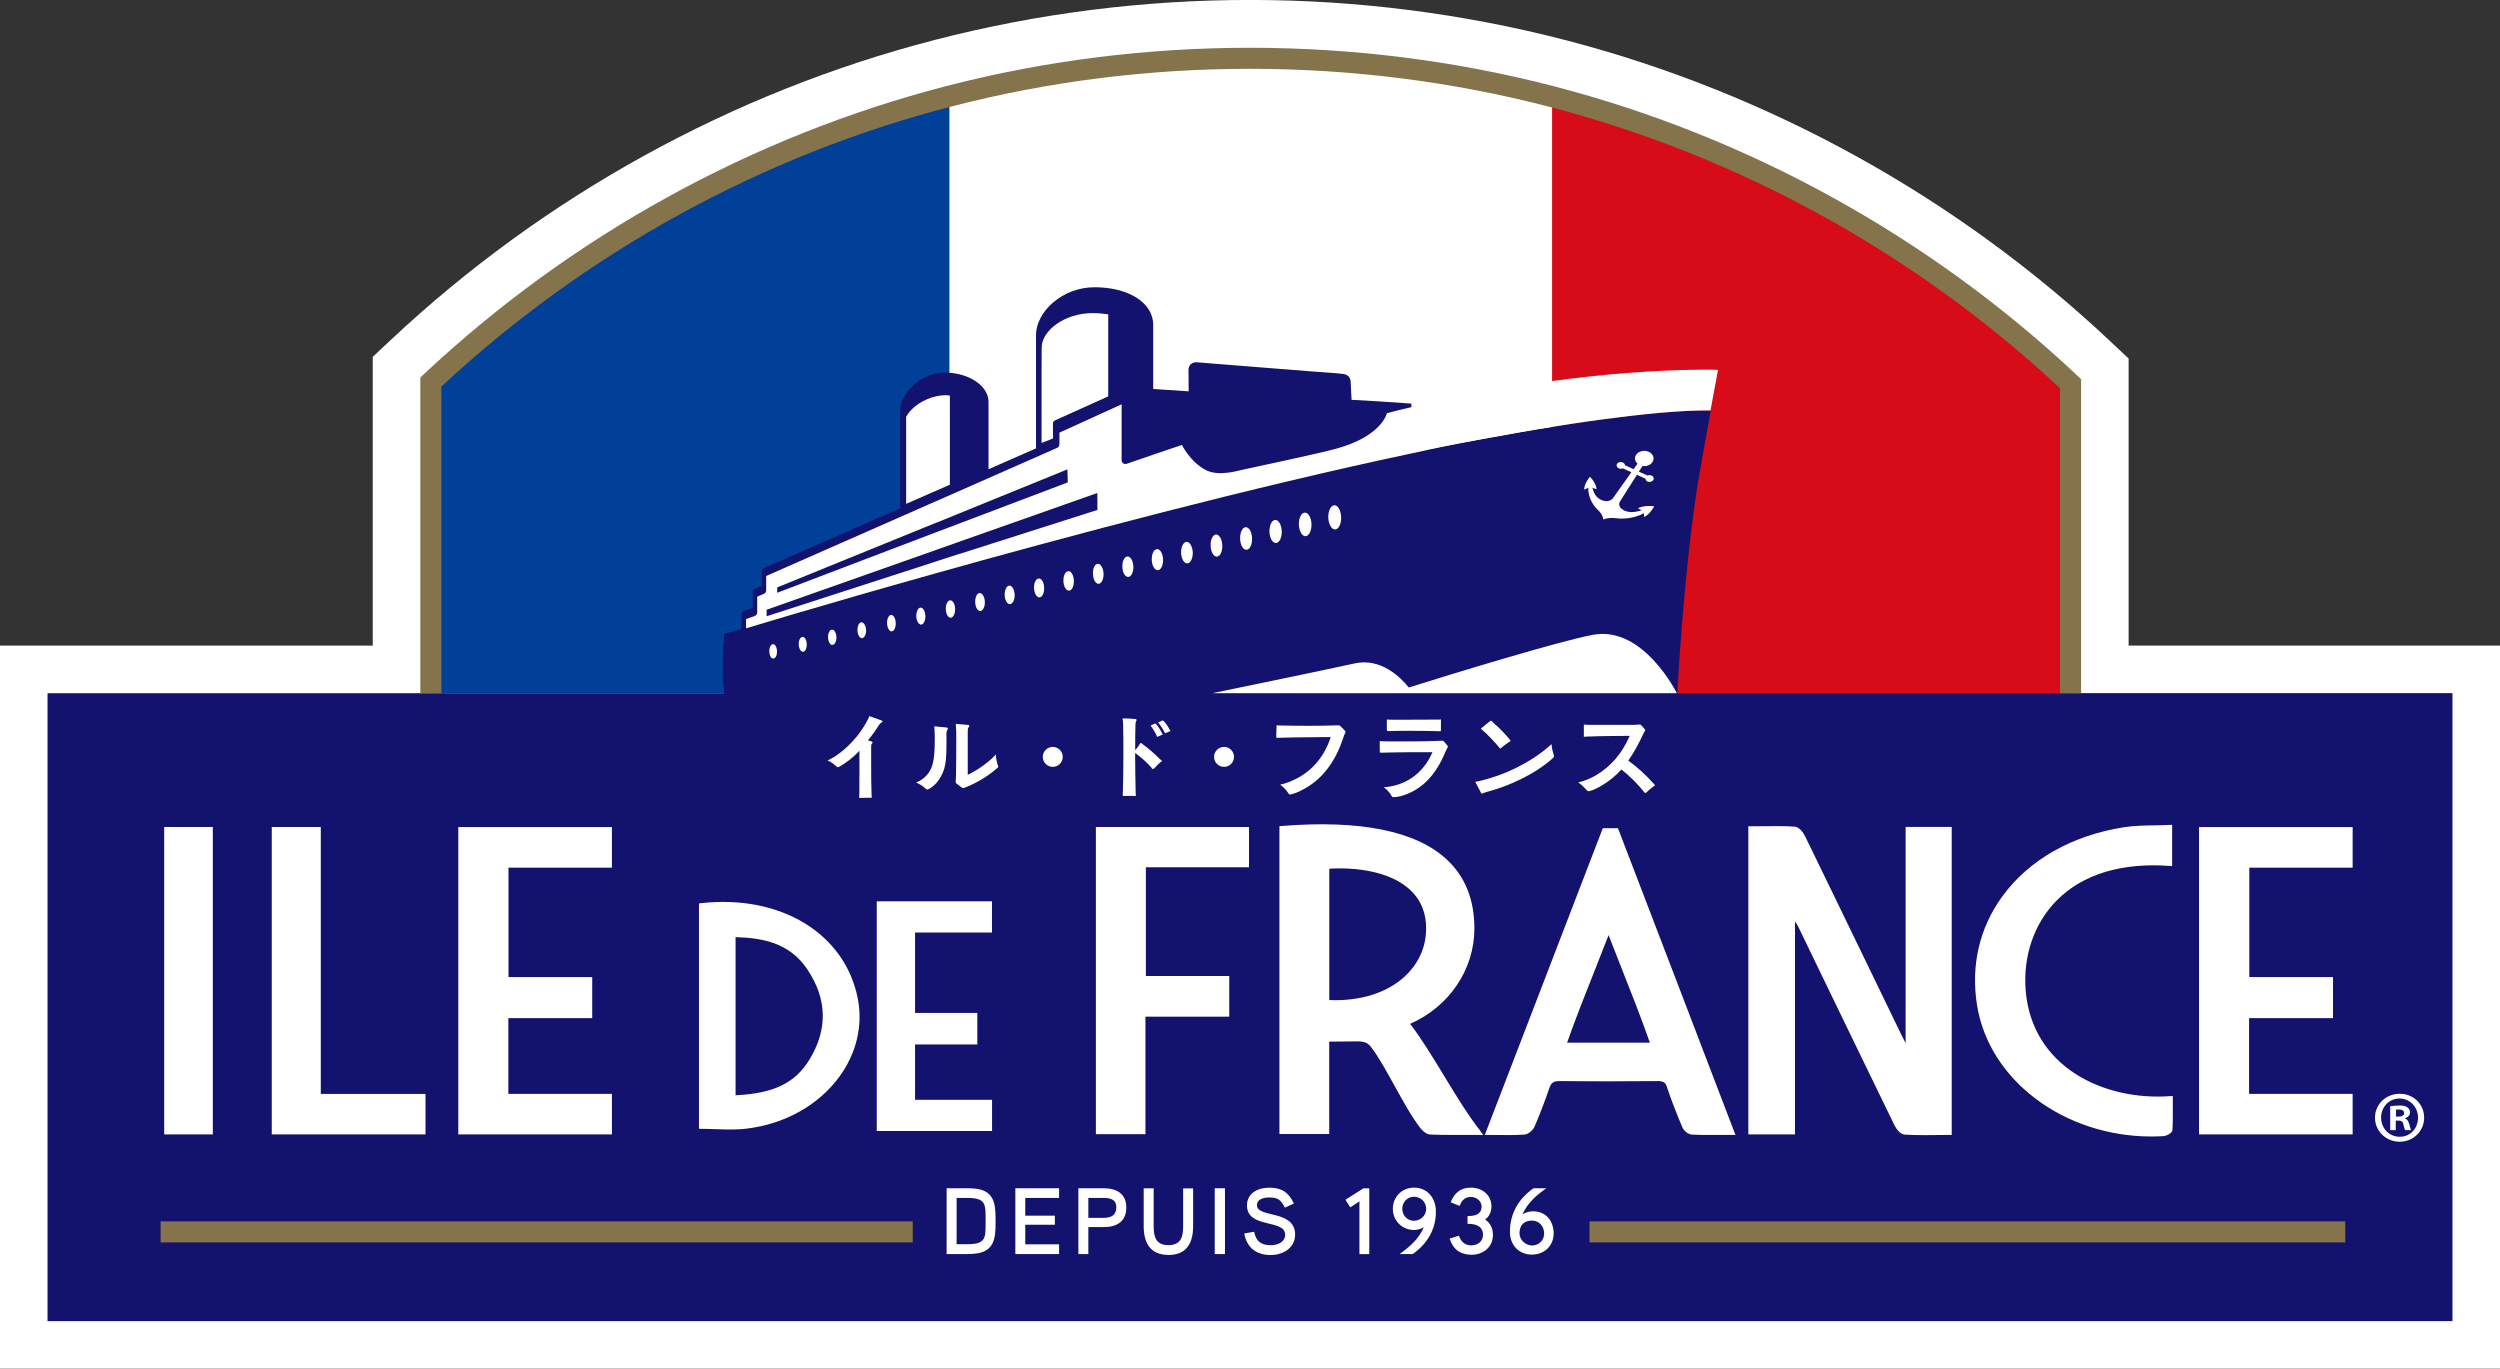
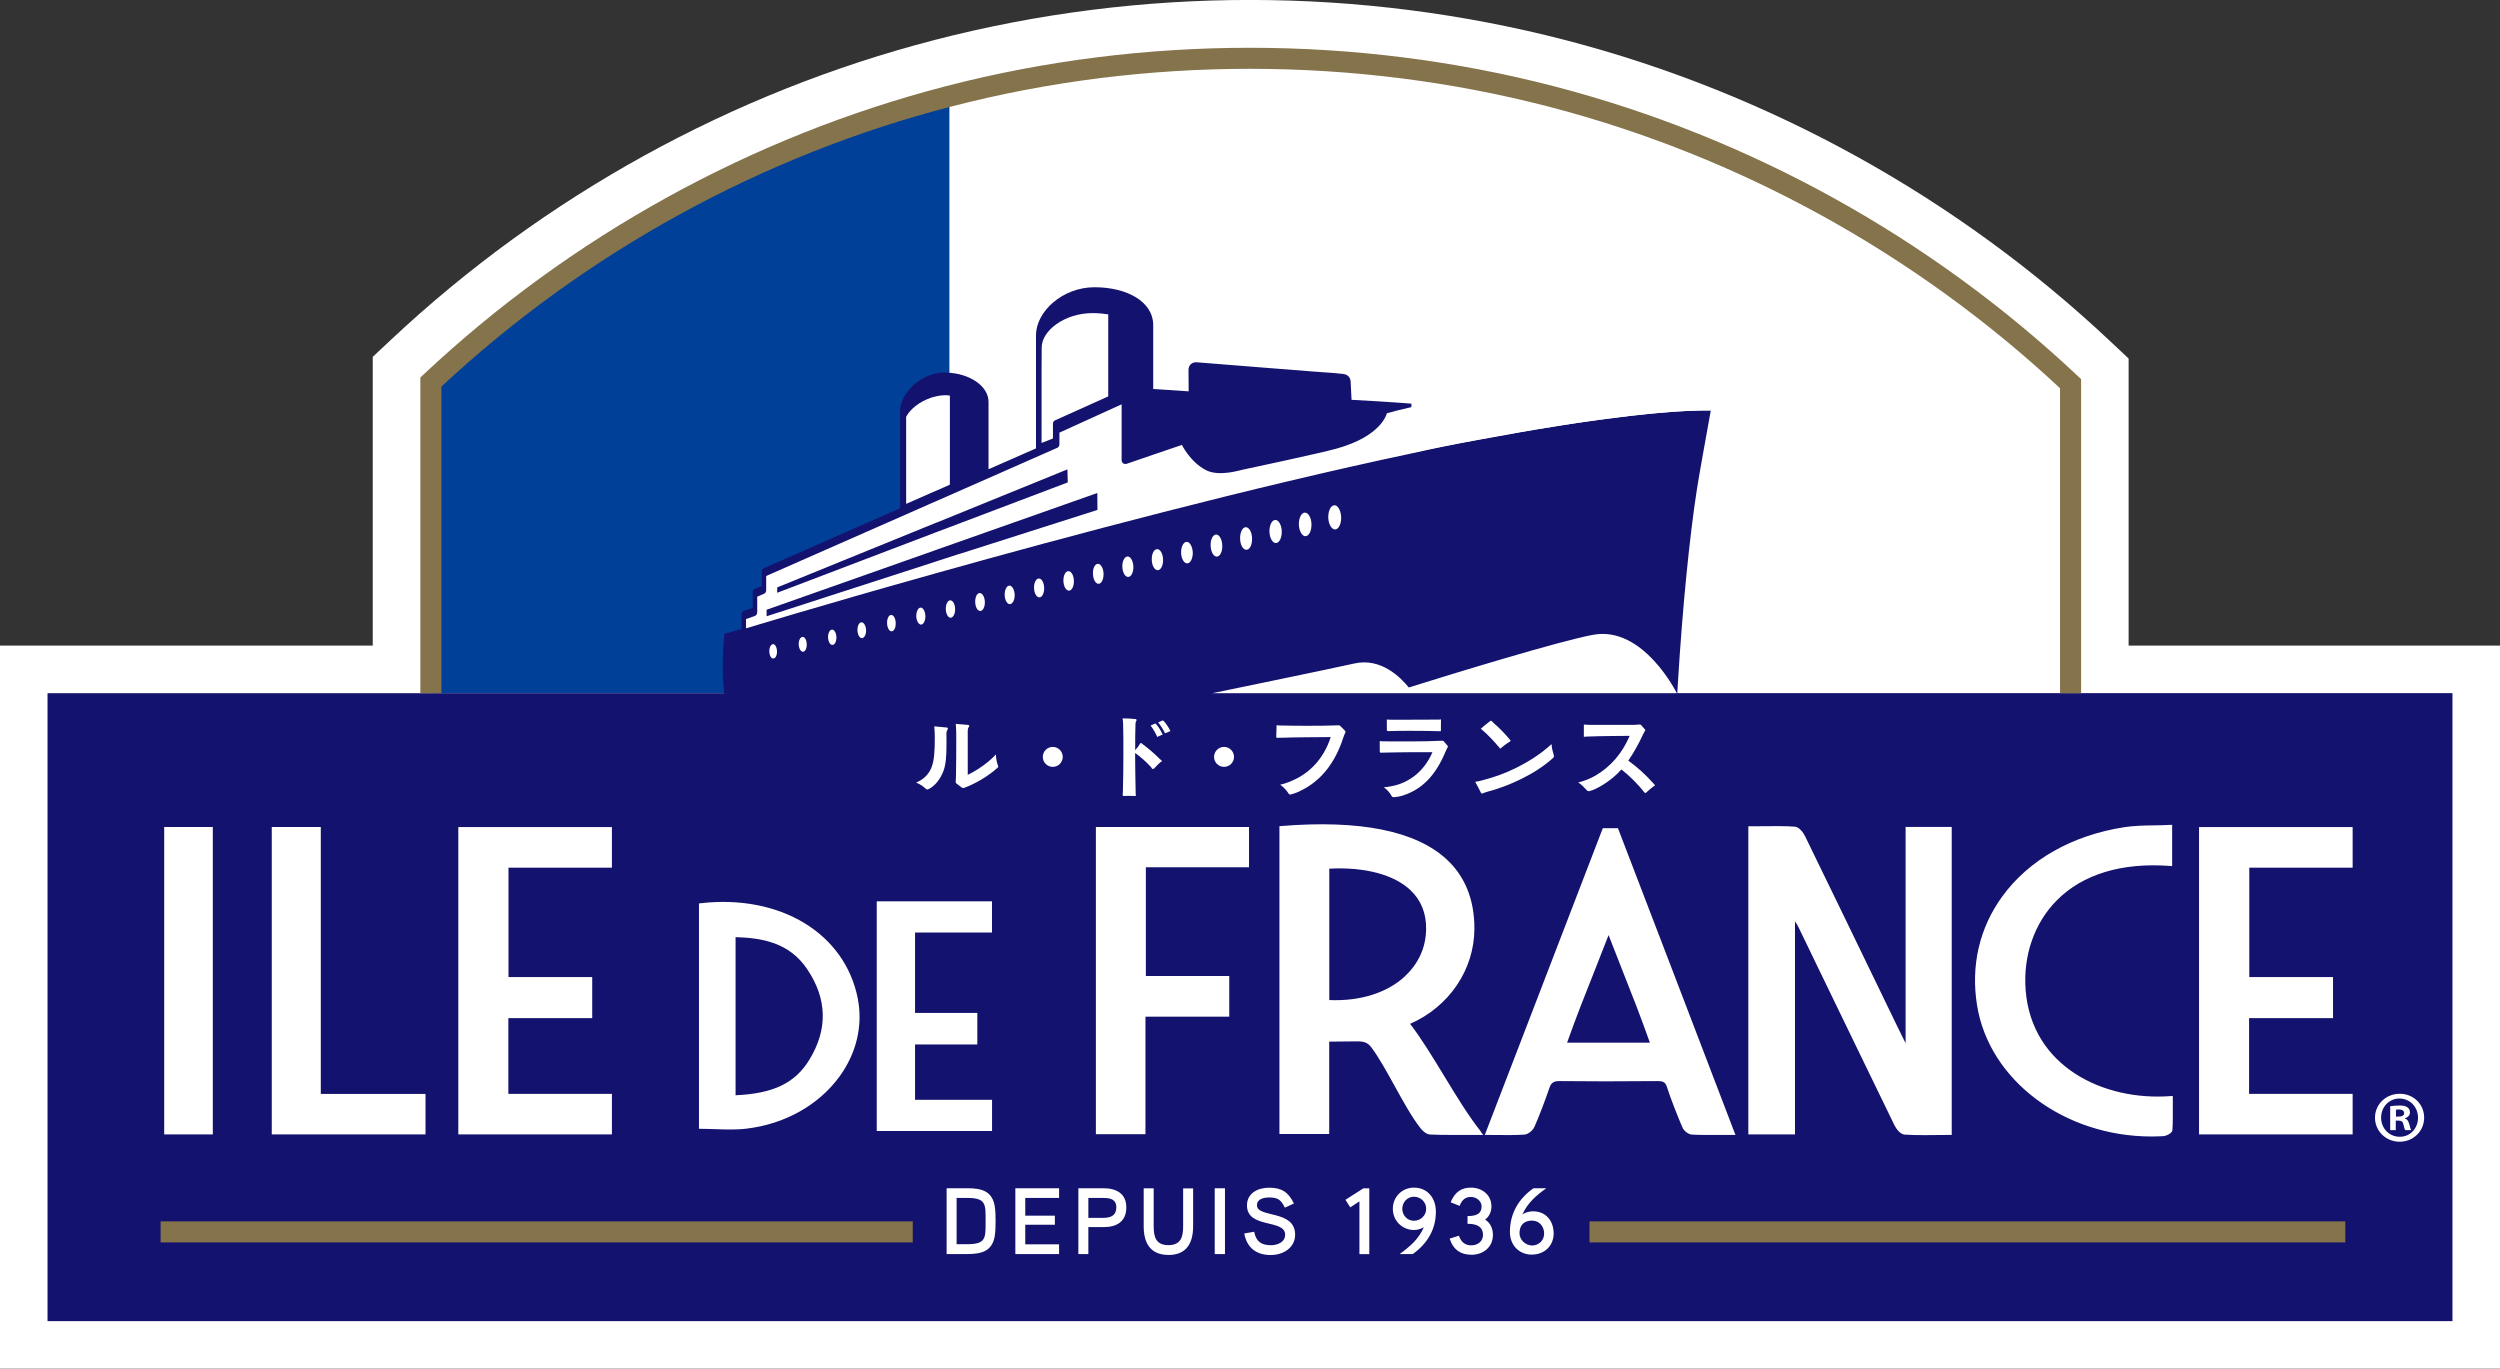
<svg xmlns="http://www.w3.org/2000/svg" id="_レイヤー_2" data-name="レイヤー 2" viewBox="0 0 368.15 201.55">
  <rect x="0" y="0" width="368.15" height="201.55" fill="#333333" stroke="none" />
  <defs>
    <style>
      .cls-1 {
        fill: #14126f;
      }

      .cls-1, .cls-2, .cls-3, .cls-4, .cls-5 {
        stroke-width: 0px;
      }

      .cls-2 {
        fill: #d80c18;
      }

      .cls-3 {
        fill: #004098;
      }

      .cls-4 {
        fill: #84734b;
      }

      .cls-5 {
        fill: #fff;
      }
    </style>
  </defs>
  <g id="design">
    <path class="cls-5" d="M313.46,95.08v-42.28l-2.69-2.53c-22.56-21.23-50.25-36.55-80.07-44.32-30.45-7.92-62.62-7.94-93.04-.07-29.81,7.7-57.5,22.96-80.07,44.14l-2.7,2.53v42.52H0v106.47h368.15v-106.47h-54.68Z" />
  </g>
  <g id="_レイヤー_3" data-name="レイヤー 3">
    <g>
      <path class="cls-5" d="M228.56,14.23v87.85h-88.75V14.16c14.14-3.66,28.97-5.6,44.24-5.6s30.29,1.98,44.5,5.67h0Z" />
      <path class="cls-3" d="M63.45,102.08v-45.82c21.2-19.9,47.34-34.6,76.36-42.1v87.92H63.45Z" />
-       <path class="cls-2" d="M228.56,102.08V14.23h0c29.04,7.56,55.15,22.32,76.36,42.27v45.58h-76.36Z" />
      <path class="cls-1" d="M361.15,102.08v92.47H7v-92.47h99.65c-.05-.46-.09-.94-.13-1.44h0c-.16-2.1-.09-4.49.15-7.3,0,0,.9-.24,2.53-.71v-2.15c0-.24.14-.45.38-.54l1.27-.43v-2.31c0-.23.12-.42.35-.5l.99-.42v-2.1c0-.24.12-.43.33-.52l20.04-8.82v-14.39c0-1.99,2.03-4.54,4.77-5.32.12-.05.24-.09.35-.1.14-.03.26-.07.38-.07.12-.03.24-.05.35-.07.23,0,.45-.02.66-.02.35,0,.69.02,1.04.05,3.1.33,5.46,2.12,5.46,4.26v9.92l6.99-3.07v-16.66c0-3.47,3.88-7.07,8.63-7.07s8.63,2.11,8.63,5.58v9.4c2.25.16,4.82.31,5.22.35l-.02-3.14c0-.35.1-.62.31-.83.23-.21.49-.33.88-.31.16,0,18.93,1.53,20.3,1.59l1.2.12c1.2.12,1.2,1.04,1.2,1.44l.12,2.38c5.51.29,8.81.56,8.81.56v.24c0,1.45.02,7.01.06,7,3.74-.82,30.97-6.39,44.03-6.23-.73,4.07-1.65,9.1-2.03,11.51-1.06,6.81-2.12,17.15-2.83,28.88-.02.41-.05.82-.07,1.23h114.15Z" />
      <path class="cls-5" d="M146.5,181.94c-.35,2.32-1.96,2.73-4.03,2.73h-3.07v-9.69h3.07c2.07,0,3.68.4,4.03,2.73.1.68.11,1.42.11,2.11s-.01,1.43-.11,2.11ZM142.47,176.41h-1.6v6.81h1.6c2.76,0,2.67-.94,2.67-3.4s.1-3.41-2.67-3.41ZM149.52,184.67v-9.69h6.44v1.43h-4.98v2.61h4.36v1.33h-4.36v2.89h4.98v1.43h-6.44ZM162.56,180.7h-2.29v3.97h-1.47v-9.69h3.69c1.87,0,3.37.75,3.37,2.83s-1.42,2.89-3.3,2.89ZM162.49,176.41h-2.22v2.93h2.22c1.05,0,1.9-.33,1.9-1.53s-.88-1.4-1.9-1.4ZM172.06,184.8c-2.69,0-3.64-1.79-3.64-4.23v-5.58h1.47v5.58c0,1.57.32,2.79,2.17,2.79s2.17-1.22,2.17-2.8v-5.56h1.47v5.58c0,2.44-.94,4.23-3.64,4.23ZM178.88,184.67v-9.69h1.51v9.69h-1.51ZM187.17,184.82c-2.14,0-3.55-1.04-3.94-3.18l1.46-.25c.28,1.44,1.04,1.98,2.48,1.98.94,0,2.08-.44,2.08-1.55,0-2.35-5.62-.83-5.62-4.32,0-1.82,1.65-2.6,3.26-2.6,1.86,0,2.86.67,3.65,2.33l-1.33.61c-.58-1.15-1-1.5-2.32-1.5-.76,0-1.79.21-1.79,1.15,0,1.9,5.62.62,5.62,4.32,0,1.96-1.78,3-3.55,3ZM200.19,184.67v-7.76l-1.35.89-.71-1.12,2.65-1.69h.86v9.69h-1.46ZM208.06,184.67h-1.94c1.55-1.14,2.8-2.21,3.55-3.94-.43.24-.93.4-1.42.4-1.76,0-3.14-1.36-3.14-3.12s1.36-3.12,3.11-3.12c2.05,0,3.23,1.6,3.23,3.54,0,2.65-1.29,4.73-3.4,6.24ZM208.21,176.23c-.97,0-1.71.82-1.71,1.78s.74,1.76,1.71,1.76,1.81-.76,1.81-1.76-.81-1.78-1.81-1.78ZM216.66,184.77c-1.47,0-2.61-.64-3.19-2.37l1.37-.43c.36,1.05,1.03,1.42,1.83,1.42,1,0,1.72-.64,1.72-1.55,0-1.04-.71-1.64-2.28-1.62v-1.14c1.54,0,2.07-.51,2.07-1.43,0-.76-.74-1.39-1.58-1.39-.68,0-1.3.33-1.65,1.32l-1.33-.53c.64-1.55,1.61-2.16,2.98-2.16,1.67,0,3.03,1.08,3.03,2.76,0,.73-.3,1.51-.93,1.94.79.5,1.15,1.37,1.15,2.25,0,1.82-1.42,2.94-3.19,2.94ZM225.62,184.76c-1.96,0-3.27-1.42-3.27-3.35,0-2.71,1.29-4.91,3.48-6.43h1.89c-1.5,1.05-2.76,2.15-3.53,3.86.47-.33,1.04-.46,1.58-.46,1.9,0,3.02,1.44,3.02,3.26s-1.37,3.11-3.18,3.11ZM225.63,179.74c-1.18,0-1.87.67-1.87,1.85,0,1,.89,1.82,1.87,1.82s1.76-.76,1.76-1.76-.68-1.9-1.76-1.9Z" />
      <path class="cls-4" d="M134.4,182.96H23.65v-3.1h110.76v3.1ZM345.37,179.86h-111.3v3.1h111.3v-3.1Z" />
      <path class="cls-5" d="M222.95,57l-.02.02c-4.86.77-10.07,1.73-15.46,3.02-2.31.55-.87.19-3.23.82-.03.02-.7,3.33-7.41,5.2-2.62.73-13.75,3.09-13.75,3.09-.49.08-3.53,1.09-5.49.08-2.32-1.19-3.54-3.71-3.54-3.71-.05,0-8.14,2.78-8.14,2.78-.18.05-.36.03-.51-.07-.15-.12-.23-.28-.23-.46v-8.23l-9.16,4.17v1.73c0,.23-.12.43-.33.51l-17.72,7.81-.35.15-.38.16-.35.16-24.05,10.59v2.11c0,.23-.13.43-.33.51l-.99.43v2.32c0,.23-.15.44-.35.51t-.03.02l-1.27.44v1.37s11.28-3.44,27.74-8.05c.12-.03.23-.07.35-.1,19.5-5.47,46.25-12.6,69.96-17.62,1.58-.35,3.24-.72,4.79-1.03,3.57-.72,6.86-1.29,10.2-1.89h.02c.07-.02.15-.03.21-.05,2.24-.4,4.43-.77,6.54-1.1.53-.08,1.04-.16,1.55-.25.48-.07.96-.15,1.43-.21.94-.13,1.88-.26,2.78-.4,6.28-.84,12.03-1.44,16.46-1.39l1.1-5.96c.02-.1-13.87-.32-30.07,2.52ZM114.45,86.5l23.32-9.49.35-.13,19.07-7.76.05,1.92-19.12,7.24-.35.13-23.32,8.88v-.79ZM141.32,81.55l-3.21,1.04-.35.12-23.32,7.54-1.55.5v-.96s24.88-8.78,24.88-8.78l.35-.13,23.47-8.28v.03l.02,2.46-20.28,6.47Z" />
      <path class="cls-5" d="M139.88,58.26v13.11l-1.7.76-.35.15-.38.16-.35.15-3.66,1.61v-12.83c.59-1.12,1.98-2.24,3.66-2.8.12-.05.23-.08.35-.1.12-.03.25-.07.38-.1.12-.02.23-.05.35-.07.35-.07.71-.1,1.09-.1.2,0,.4.03.61.05Z" />
-       <path class="cls-5" d="M233.29,72.06c-.02-.81.8-1.83.85-1.84.04,0,.94.96.96,1.8,0,.04-.35-.09-.61-.2.19.57.39,1.59,1.69,1.93.55.14,1.07-.02,1.35-.4l2.71-3.81-1.26-.57c-.18.08-.4.09-.6,0-.29-.13-.4-.44-.24-.68.16-.24.54-.33.83-.19.19.09.31.25.32.41l1.27.58.58-.81c-.4-.35-.5-.87-.2-1.31.37-.54,1.2-.74,1.86-.44.66.3.9.99.53,1.53-.29.44-.89.65-1.46.56l-.53.83,1.27.58c.18-.08.4-.09.6,0,.3.13.4.44.24.68-.16.24-.53.33-.83.2-.19-.09-.3-.25-.31-.42l-1.26-.57-2.48,3.91c-.24.4-.13.85.31,1.16,1.03.73,2.19.33,2.88.16-.26-.13-.58-.29-.54-.32.88-.44,2.34-.32,2.37-.28.02.03-.6,1.15-1.44,1.57-.04.02-.07-.32-.08-.56-.67.43-2.35,1-4.17.75-1.08-.15-1.79.2-1.8.19,0,0-.02-.68-.75-1.36-1.23-1.13-1.53-2.61-1.44-3.31-.27.12-.62.28-.62.25h0Z" />
      <path class="cls-5" d="M163.2,46.3v12.07l-7.81,3.52c-.2.08-.33.26-.33.44v2.24l-1.68.66v-10.21l.02-3.85c0-2.47,3.36-5.06,7.49-5.06.81,0,1.58.07,2.31.18Z" />
      <path class="cls-5" d="M196.51,74.41c-.54,0-.93.83-.91,1.79.03.99.49,1.77,1,1.77.54-.02.93-.83.9-1.82-.05-.99-.49-1.77-1-1.75ZM192.15,75.49c-.51,0-.9.8-.88,1.75.03.96.49,1.75.98,1.72.51-.02.9-.8.88-1.77-.03-.96-.47-1.72-.98-1.7ZM187.8,76.57c-.51,0-.88.78-.86,1.72.02.94.46,1.68.95,1.68.51-.02.88-.78.86-1.72-.02-.94-.46-1.7-.95-1.68ZM183.45,77.63c-.49.02-.86.78-.83,1.7.02.92.44,1.65.93,1.63.49,0,.86-.76.83-1.68-.02-.92-.44-1.65-.93-1.65ZM179.09,78.71c-.49.02-.86.76-.81,1.65.02.9.44,1.61.9,1.61.49-.02.86-.76.81-1.65-.02-.9-.44-1.61-.91-1.61ZM174.74,79.79c-.47.02-.83.74-.81,1.61.02.87.44,1.59.91,1.56.46,0,.83-.74.81-1.61-.05-.87-.44-1.56-.9-1.56ZM170.39,80.87c-.47.02-.81.71-.78,1.56.02.87.42,1.54.88,1.54.47-.02.81-.71.78-1.59-.02-.85-.42-1.52-.88-1.52ZM166.04,81.95c-.44,0-.81.71-.76,1.54.02.83.42,1.49.86,1.47.44,0,.78-.69.76-1.52-.03-.83-.42-1.52-.86-1.49ZM161.68,83.03c-.44,0-.78.67-.73,1.49.02.8.39,1.47.83,1.45.42,0,.76-.69.73-1.49-.02-.8-.42-1.47-.83-1.45ZM157.33,84.11c-.44,0-.76.67-.73,1.45.02.8.39,1.42.83,1.42.42-.02.73-.67.71-1.47-.02-.78-.39-1.42-.81-1.4ZM152.98,85.19c-.42,0-.73.64-.71,1.4.02.78.39,1.4.81,1.38.39,0,.71-.64.68-1.42-.02-.76-.37-1.38-.78-1.36ZM148.63,86.24c-.39.02-.71.64-.68,1.4.02.74.37,1.33.76,1.33.42-.02.73-.64.71-1.38-.02-.76-.39-1.36-.78-1.36ZM144.27,87.32c-.39.02-.69.62-.66,1.36.02.71.34,1.31.76,1.29.37,0,.68-.6.66-1.33-.02-.74-.37-1.31-.76-1.31ZM139.92,88.4c-.37.02-.66.6-.64,1.31.02.71.34,1.26.71,1.26.39-.02.68-.6.66-1.31-.02-.71-.34-1.26-.73-1.26ZM135.57,89.48c-.37,0-.64.57-.64,1.26.02.69.34,1.24.73,1.24.34-.02.64-.6.61-1.29-.03-.69-.34-1.22-.71-1.22ZM131.22,90.56c-.34,0-.61.55-.59,1.22.02.67.32,1.19.66,1.19.37,0,.64-.55.61-1.22,0-.67-.32-1.22-.68-1.19ZM126.86,91.64c-.34,0-.61.53-.59,1.17.02.67.32,1.17.66,1.17.34-.02.64-.55.61-1.19-.02-.64-.34-1.15-.68-1.15ZM122.53,92.72c-.34,0-.61.51-.59,1.15.02.62.32,1.13.64,1.1.34,0,.61-.51.59-1.15-.02-.62-.32-1.13-.64-1.1ZM118.18,93.8c-.32,0-.59.51-.56,1.1.02.6.29,1.08.64,1.08.32-.02.56-.51.54-1.13-.02-.6-.29-1.08-.61-1.06ZM113.83,94.86c-.32.02-.56.51-.54,1.08.02.6.27,1.06.59,1.03.32,0,.56-.48.54-1.06-.02-.6-.27-1.06-.59-1.06Z" />
      <path class="cls-5" d="M204.83,102.08s0,0,0,0h-26.28c-.19.03,16.7-3.44,20.92-4.38,3.88-.87,6.78,2.04,7.99,3.54,6.36-2,22.43-6.92,27.2-7.77,7.37-1.31,12.27,8.61,12.27,8.61h-42.1Z" />
      <path class="cls-4" d="M306.46,102.08h-3.1v-44.91c-21.25-19.83-47.23-34.16-75.2-41.44-28.62-7.45-59.43-7.45-87.97-.07-27.96,7.22-53.95,21.48-75.19,41.27v45.15h-3.1v-46.49l.49-.46c21.72-20.38,48.35-35.06,77.03-42.47,29.04-7.51,60.39-7.51,89.52.07,28.68,7.47,55.32,22.21,77.03,42.64l.49.46v46.25Z" />
      <path class="cls-5" d="M280.6,121.77h6.81v45.36h-.28c-.41,0-.92,0-1.48.01-.69,0-1.45.02-2.19.02-1.13,0-2.23-.02-3-.08-.62-.05-1.22-.84-1.47-1.35-3.76-7.72-7.49-15.44-11.23-23.16l-2.85-5.9c-.17-.35-.34-.67-.58-.98v31.36h-6.87v-45.37h.28c.42,0,.95,0,1.52-.01,1.71-.02,3.85-.04,5.08.07.61.06,1.2.85,1.46,1.37,3.57,7.32,7.11,14.64,10.66,21.97l2.62,5.42c.37.77.75,1.53,1.13,2.3l.41.82v-31.84ZM255.42,166.75l.15.38h-.41c-.46,0-.97,0-1.51,0-1.54.01-3.3.02-4.49-.05-.53-.02-1.18-.55-1.38-1-.66-1.5-1.81-4.44-2.3-5.99-.22-.69-.52-.89-1.34-.89-5.63.05-10.23.05-14.47,0-.97-.03-1.29.35-1.53,1.07-.48,1.44-1.55,4.3-2.2,5.71-.24.49-.9,1.07-1.46,1.1-.68.05-1.47.07-2.29.07-.51,0-1.04,0-1.56-.01-.53,0-1.06-.01-1.57-.01h-.41l3.61-9.38c4.59-11.94,9.14-23.78,13.7-35.61l.07-.18h.19c.06,0,.49,0,.92,0,.43,0,.87,0,.92,0h.2l.07.18c5.69,14.81,11.36,29.63,17.09,44.62ZM242.96,153.54c-1.38-3.9-2.65-7.13-4.01-10.55-.67-1.68-1.35-3.42-2.07-5.29-.77,1.99-1.49,3.81-2.19,5.58-1.32,3.33-2.58,6.48-3.92,10.26h12.2ZM74.86,149.93h12.35v-6.05h-12.33v-16.11h15.23v-5.98h-22.62v45.26h22.62v-5.97h-15.25v-11.14ZM331.21,149.93h12.35v-6.05h-12.33v-16.11h15.22v-5.98h-22.62v45.26h22.62v-5.97h-15.25v-11.14ZM134.73,153.81h9.19v-4.65h-9.17v-11.84h11.33v-4.59h-16.97v33.82h16.98v-4.59h-11.34v-8.14ZM161.37,167.02h7.31v-17.31h12.34v-5.98h-12.28v-16.02h15.19v-5.93h-22.55v45.25ZM319.96,161.7v-.31l-.31.02c-9.91.75-20.45-4.35-21.35-15.56-.41-5.09,1.27-9.94,4.61-13.29,3.81-3.83,9.56-5.57,16.66-5.04l.3.02v-6.07h-.3c-.77.05-1.52.06-2.26.07-1.56.02-3.03.05-4.48.27-7.67,1.19-14.05,4.8-17.96,10.18-3.38,4.64-4.67,10.19-3.73,16.05,1.78,11.09,12.88,19.32,25.68,19.32.58,0,1.16-.02,1.75-.05.43-.03,1.31-.43,1.34-.89.08-1.14.06-2.46.06-3.63,0-.38,0-.74,0-1.08ZM47.24,121.78h-7.22v45.27h22.64v-5.96h-15.42v-39.31ZM24.18,167.05h7.16v-45.27h-7.16v45.27ZM126.32,147.06c.77,3.96-.19,8.04-2.71,11.49-3.06,4.19-8.03,6.98-13.65,7.65-.8.1-1.61.13-2.42.13-.7,0-1.41-.02-2.14-.05-.72-.02-1.45-.05-2.19-.05h-.28v-33.19l.25-.03c11.74-1.34,21.26,4.44,23.14,14.05h0ZM118.88,142.74c-2.62-3.92-6.6-4.62-10.56-4.74v23.29c5.6-.26,8.76-1.79,10.87-5.24h0c2.73-4.46,2.63-8.94-.31-13.31ZM218.06,166.67l.37.46h-.59c-.56,0-1.15,0-1.77,0-.63,0-1.3,0-1.96,0-1.27,0-2.52-.01-3.5-.06-.7-.02-1.33-.8-1.45-.96-1.28-1.64-2.55-3.96-3.79-6.2-1.12-2.03-2.28-4.13-3.39-5.63-.53-.71-1.03-.93-2.12-.93-.79,0-1.4,0-2.03.02-.61.01-1.25.02-2.09.02v13.6h-7.33v-45.33l.26-.02c11.61-.94,19.8.71,24.34,4.89,2.73,2.51,4.11,5.94,4.11,10.19,0,6.05-3.71,11.53-9.47,14.05,1.62,2.09,3.33,4.9,4.99,7.63,1.79,2.95,3.65,6,5.44,8.24ZM206.94,143.71c1.97-1.84,3.03-4.21,3.07-6.85.04-2.34-.73-4.28-2.29-5.76-2.41-2.3-6.76-3.46-11.97-3.18v19.35c4.57.19,8.55-1.07,11.19-3.54ZM354.8,165.56c.11.53.2.73.26.86h-.86c-.11-.13-.17-.43-.28-.86-.06-.37-.28-.54-.73-.54h-.39v1.4h-.82v-3.52c.32-.04.78-.1,1.35-.1.67,0,.97.1,1.2.28.22.15.36.41.36.75,0,.43-.32.71-.73.84v.04c.34.11.52.39.62.86ZM354.03,163.92c0-.32-.24-.54-.75-.54-.22,0-.37.02-.45.04v1.01h.39c.45,0,.82-.15.82-.52ZM356.98,164.59c0,1.98-1.59,3.54-3.61,3.54s-3.63-1.57-3.63-3.54,1.61-3.52,3.65-3.52,3.59,1.55,3.59,3.52ZM356.08,164.61c0-1.57-1.16-2.84-2.73-2.84s-2.71,1.27-2.71,2.82,1.18,2.81,2.75,2.81c1.53.02,2.69-1.25,2.69-2.79Z" />
      <g>
-         <path class="cls-5" d="M129.73,106.05c.15.05.22.12.22.19s-.08.15-.21.22c-.14.07-.21.16-.34.37-.34.55-.85,1.29-1.59,2.2.19.04.38.11.54.16.1.04.14.08.14.15,0,.05-.04.11-.08.17-.1.1-.12.21-.12.4v3.22c0,1.18.01,2.41.05,3.6.01.25.01.48.04.74l-1.86.03c.01-.26.03-.54.03-.78.01-1.09.01-2.16.01-3.22v-2.94c-.92.99-1.99,1.81-2.97,2.35-.08.04-.14.07-.21.07s-.12-.04-.19-.1c-.47-.41-.82-.7-1.32-.88.87-.43,1.59-.91,2.35-1.55,1.53-1.29,2.79-2.91,3.57-4.48.1-.18.17-.34.23-.52l1.7.61Z" />
        <path class="cls-5" d="M139.39,107.13c.14.01.19.08.19.16,0,.05-.01.11-.05.17-.14.21-.16.4-.16.59.01.5.01.93.01,1.33,0,2.23-.11,3.18-.43,4.1-.44,1.25-1.31,2.3-2.2,2.72-.07.03-.14.06-.19.06-.08,0-.17-.04-.23-.11-.33-.32-.76-.63-1.42-.91,1.1-.45,1.87-1.24,2.25-2.19.39-.98.5-2.19.5-4.47,0-.41-.03-.96-.07-1.62l1.8.17ZM142.52,114.1c1.02-.49,2.02-1.13,3.01-1.94.39-.32.76-.66,1.13-1.06,0,.54.14,1.21.3,1.66.03.05.04.11.04.15s-.03.08-.07.12c-1.35,1.24-3.26,2.36-4.91,2.98-.07.03-.12.04-.18.04-.07,0-.14-.03-.21-.08l-.77-.58c-.1-.07-.12-.11-.12-.21v-.06c.01-.34.04-.66.04-.93.03-1.73.04-3.44.04-5.47,0-.73,0-1.35-.07-2.12l1.83.15c.11.01.15.07.15.14,0,.05-.03.12-.07.19-.11.15-.15.3-.15.56v6.43Z" />
        <path class="cls-5" d="M156.5,111.46c0,.81-.66,1.47-1.47,1.47s-1.47-.66-1.47-1.47.66-1.47,1.47-1.47,1.47.66,1.47,1.47Z" />
        <path class="cls-5" d="M169.94,113.15c-.05.07-.11.1-.16.1s-.1-.03-.14-.08c-.05-.08-.1-.15-.16-.23-.7-.77-1.58-1.53-2.32-2.06v.51c0,1.25.04,3.44.07,5,0,.29.01.55.04.82-.3-.01-.62-.01-.94-.01s-.62,0-.88.01c-.11,0-.12-.04-.12-.15.01-.18.03-.4.03-.65.05-1.8.07-3.64.07-5.46,0-1.46,0-2.89-.04-4.34-.01-.28-.04-.58-.08-.82.74.01,1.35.03,1.9.1.11.01.16.07.16.14,0,.04-.01.1-.05.15-.07.12-.11.26-.11.47-.04,1.04-.04,2.12-.04,3.82.28-.3.51-.62.74-.99.03-.04.08-.07.11-.07s.05.01.08.04c.08.07.18.14.26.21.76.56,1.65,1.32,2.38,2.06.12.12.25.23.39.34-.4.28-.92.82-1.17,1.1ZM170.41,108.52c-.23-.56-.56-1.11-.97-1.68l.6-.26s.05-.03.08-.03c.05,0,.1.03.15.1.32.37.67.93.95,1.51l-.81.36ZM171.57,108c-.26-.56-.61-1.11-1.02-1.61l.56-.26s.08-.03.11-.03c.05,0,.1.03.14.07.33.34.71.91,1,1.48l-.8.34Z" />
        <path class="cls-5" d="M181.72,111.46c0,.81-.66,1.47-1.47,1.47s-1.47-.66-1.47-1.47.66-1.47,1.47-1.47,1.47.66,1.47,1.47Z" />
        <path class="cls-5" d="M198.07,107.64c.05.06.07.08.07.12,0,.03,0,.05-.01.08-.12.26-.25.55-.34.85-1.14,3.49-3.04,5.95-5.57,7.39-.78.44-1.47.74-2.06.89-.05.01-.11.03-.16.03-.12,0-.21-.05-.27-.18-.32-.48-.73-.95-1.22-1.26.84-.18,1.76-.56,2.58-.99,2.2-1.17,3.99-3.24,4.87-6.03l-3.62.03c-1.22.01-2.43.03-4.18.08-.19,0-.22-.01-.22-.17l.05-1.68c.25.03.52.04.77.04,1.28.03,2.6.04,3.89.04,1.5,0,3-.01,4.4-.07.17,0,.22.01.3.08l.73.73Z" />
        <path class="cls-5" d="M213.17,109.83s.05.07.05.11c0,.03-.01.07-.04.11-.11.19-.21.4-.32.66-1.46,3.48-3.42,5.51-6.25,6.43-.45.15-.88.22-1.27.25h-.1c-.17,0-.25-.05-.32-.19-.25-.47-.73-1-1.15-1.26.74-.07,1.54-.21,2.19-.43,2.19-.74,3.96-2.35,4.98-4.74h-3.22c-1.57.01-3.01.04-4.37.07-.11,0-.15-.04-.16-.14,0-.36-.01-.76-.01-1.13v-.44c.22.03.43.04.62.04.66.01,1.32.01,1.98.01h1.97c1.59,0,3.06-.03,4.58-.1.14,0,.22.01.29.1l.56.65ZM207.93,105.98c1.03,0,2.63,0,3.64-.01.21,0,.43,0,.63-.03-.01.29-.01.59-.01.91v.69c0,.11-.04.14-.14.14-1.17-.04-2.89-.06-4.19-.06-1.18,0-2.38,0-3.42.04-.15,0-.19-.04-.21-.12-.01-.56-.01-1.1-.01-1.58.25.01.49.03.76.03h2.96Z" />
        <path class="cls-5" d="M228.71,111.61c-1.36,1.24-3.06,2.31-4.85,3.18-1.64.78-3.15,1.36-4.92,1.83-.23.07-.44.14-.59.21-.05.01-.1.03-.12.03-.07,0-.1-.04-.14-.11-.27-.52-.55-1.09-.85-1.62.32-.04.66-.11,1-.21,1.61-.41,3.27-.98,4.77-1.72,1.95-.95,3.79-2.08,5.47-3.62.04.59.18,1.15.32,1.58.03.07.04.14.04.19,0,.1-.04.18-.12.26ZM222.36,109.19c-.48.29-1.06.74-1.44,1.06-.87-1.06-1.91-2.17-2.86-2.94.4-.34.91-.78,1.4-1.14.04-.03.07-.04.11-.04.03,0,.05.01.08.04.08.08.15.16.29.29.88.76,1.72,1.62,2.46,2.53.03.04.05.07.05.1,0,.04-.04.08-.1.11Z" />
        <path class="cls-5" d="M242.24,107.41s.05.07.05.11c0,.03-.01.05-.04.1-.1.15-.19.3-.3.54-.65,1.4-1.39,2.74-2.17,3.85,1.28.91,2.61,2.13,3.55,3.19.14.15.26.29.4.43-.48.34-.91.71-1.33,1.1-.04.04-.08.05-.11.05-.04,0-.08-.03-.12-.08-.95-1.2-2.24-2.5-3.4-3.39-.81.91-1.72,1.64-2.67,2.23-.89.55-1.57.85-2.05.96-.05.01-.1.01-.12.01-.11,0-.18-.04-.26-.15-.36-.4-.81-.85-1.26-1.14.88-.19,1.88-.62,2.58-1.03,2.2-1.31,3.86-3.19,5-5.83l-3.15.03c-1.04.01-1.92.04-2.91.07-.22.01-.47.01-.69.04v-1.8c.23.01.5.04.76.04h6.71c.25-.01.47-.03.71-.05.12,0,.18,0,.25.08l.58.66Z" />
      </g>
    </g>
  </g>
</svg>